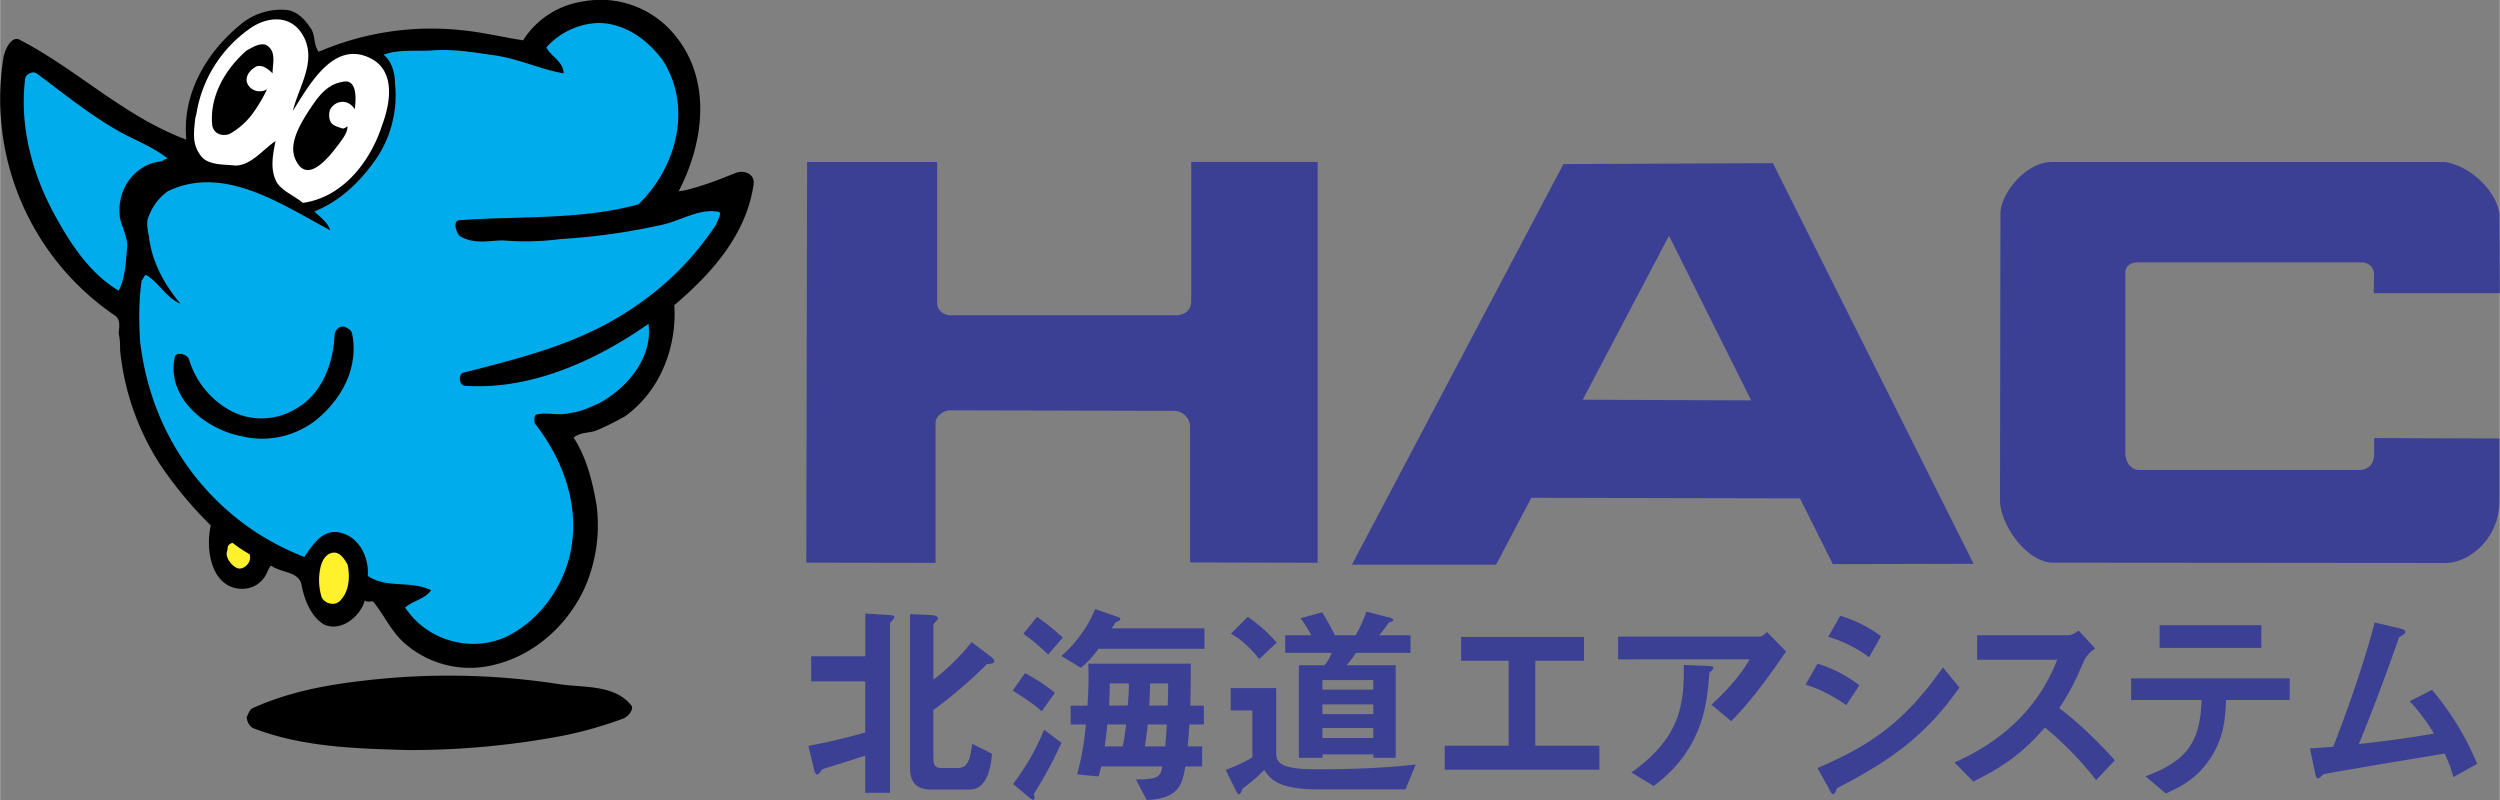
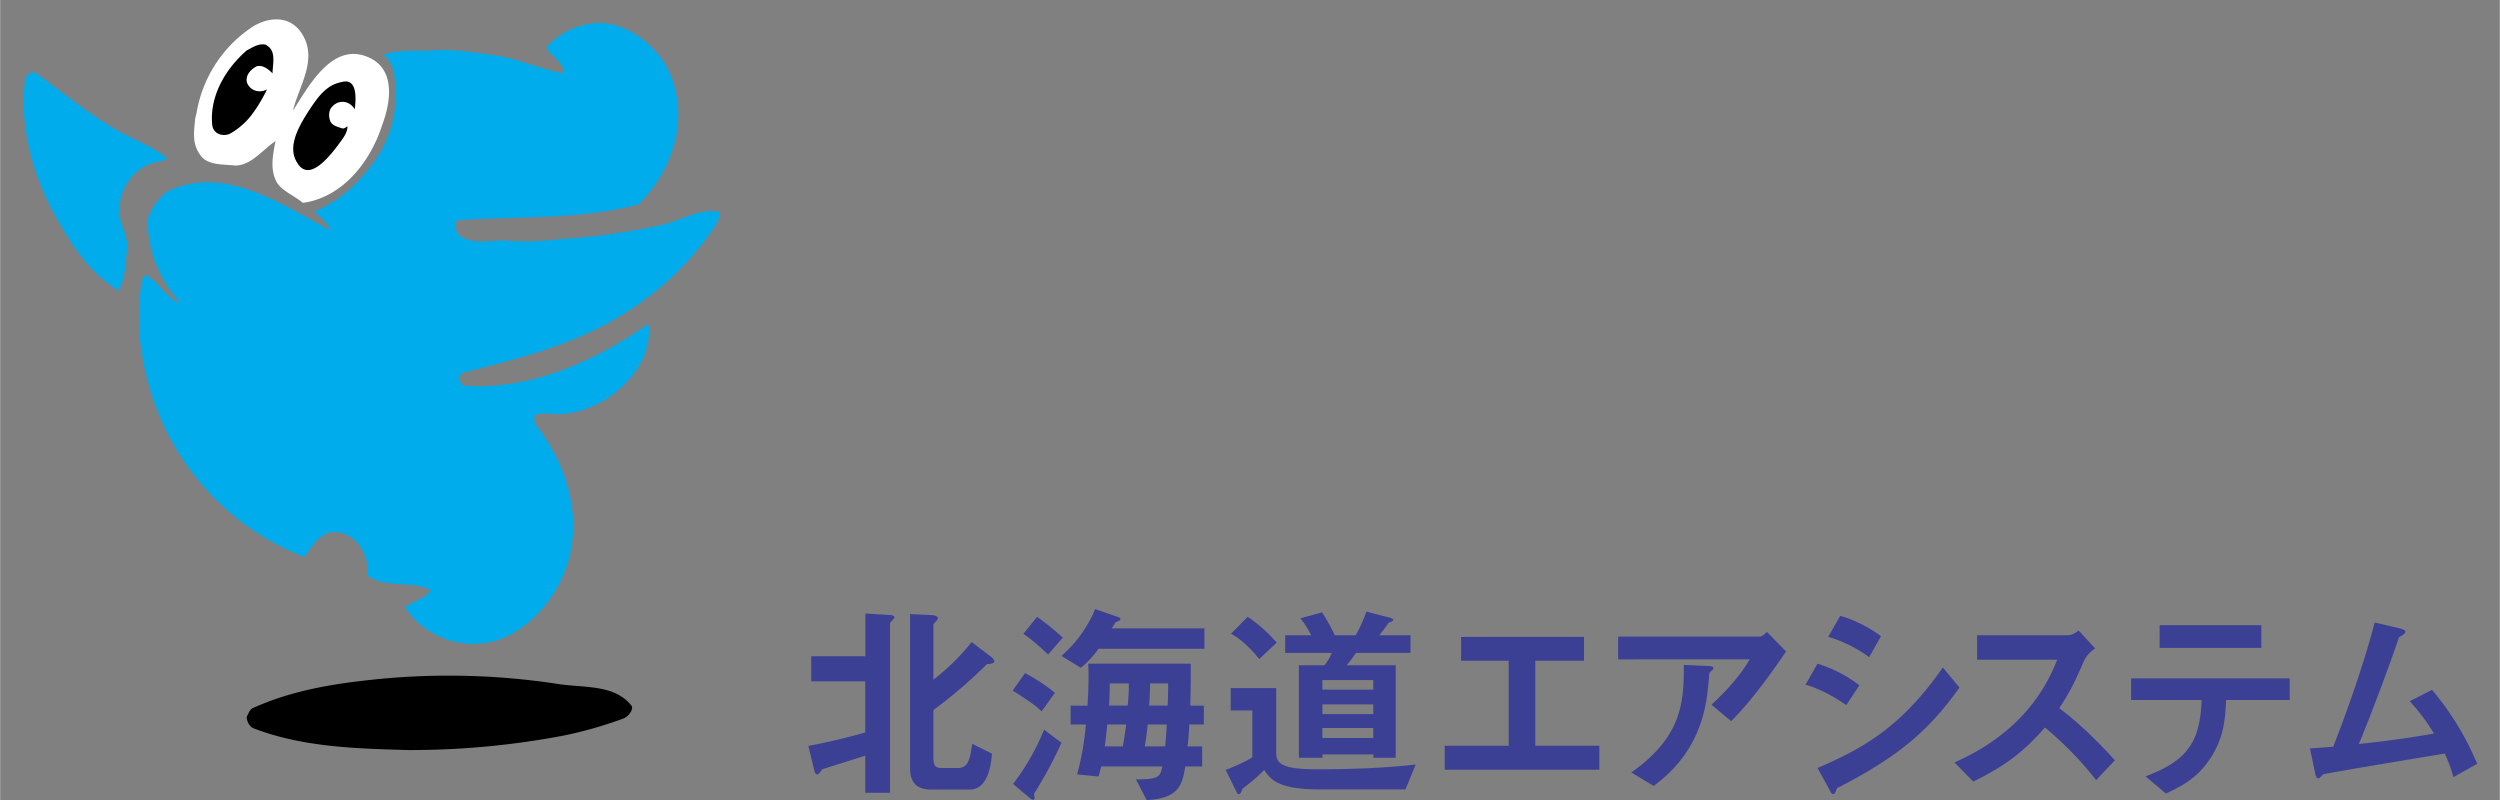
<svg xmlns="http://www.w3.org/2000/svg" width="2500" height="800" viewBox="0 0 21.969 7.031">
  <rect x="0" y="0" width="21.969" height="7.031" fill="#808080" stroke="none" />
-   <path d="M7.092 1.424h1.143v1.24c.001.058.05.107.121.107h1.973c.074 0 .139-.037.139-.128v-1.22h1.111v3.523l-1.121-.003V3.749a.142.142 0 0 0-.142-.138l-1.964-.005c-.064 0-.127.051-.131.105v1.236l-1.136-.002.007-3.521zM21.969 2.577l-.003-.7c-.037-.219-.271-.422-.479-.453H18.03c-.23 0-.454.284-.45.459l-.004 2.511c0 .221.239.551.467.551l3.443.003c.229 0 .479-.229.479-.54v-.554l-1.101-.004v.159c-.01.078-.048.112-.121.122h-1.937c-.082 0-.128-.07-.128-.152V2.394c0-.03.017-.088.114-.088h1.967c.074.006.104.053.104.114l-.003.157h1.109zM16.107 4.958l1.237-.003-1.764-3.521-1.841.008-1.859 3.521h1.267l.31-.588 2.361.005.289.578zm-2.198-1.445l.758-1.441.722 1.447-1.48-.006z" fill="#3b4095" />
-   <path d="M4.052.265c.19.018.368.063.544.089a.754.754 0 0 1 .532-.342.84.84 0 0 1 .797.291c.329.393.266.937.038 1.379 0 0 .077-.012.115-.025.138-.037.265-.089.392-.139.075-.025.164.013.152.102-.064.442-.368.783-.697 1.062.023.365-.119.747-.43.975-.089.05-.165.088-.254.126-.062.025-.138.012-.201.063.114.177.165.38.202.595a1.37 1.37 0 0 1-.114.746c-.165.342-.481.608-.86.671a.867.867 0 0 1-.696-.19c-.127-.101-.19-.253-.292-.379-.012-.013-.05.012-.075-.013-.038.139-.203.278-.354.215-.114-.063-.178-.215-.203-.355-.025-.113-.177-.101-.266-.164-.012 0-.038.063-.038.063a.235.235 0 0 1-.215.14c-.265 0-.329-.329-.278-.557a3.49 3.49 0 0 1-.442-.531 2.258 2.258 0 0 1-.355-1.012c0-.051 0-.089-.012-.14 0-.051.025-.126-.038-.165A2.302 2.302 0 0 1 .029.506C.042.43.105.303.18.354c.507.265.912.671 1.456.873-.038-.405.177-.772.493-1.025a.555.555 0 0 1 .393-.114c.088.013.151.077.202.153.05.062.026.151.076.214a2.503 2.503 0 0 1 1.252-.19z" />
-   <path d="M2.648.29C2.535.121 2.332.152 2.192.253a1.132 1.132 0 0 0-.467.746c-.003.013-.012.043-.012.056-.011.113-.027.21.049.312.063.088.202.076.304.088.14 0 .241-.14.354-.215-.025.127-.05.253.013.366.051.076.152.114.228.177.354-.05.595-.367.696-.683.076-.202.113-.468-.089-.581-.329-.178-.544.215-.695.455.05-.215.227-.455.075-.684z" fill="#fff" />
+   <path d="M2.648.29C2.535.121 2.332.152 2.192.253a1.132 1.132 0 0 0-.467.746c-.003.013-.012.043-.012.056-.011.113-.027.21.049.312.063.088.202.076.304.088.14 0 .241-.14.354-.215-.025.127-.05.253.013.366.051.076.152.114.228.177.354-.05.595-.367.696-.683.076-.202.113-.468-.089-.581-.329-.178-.544.215-.695.455.05-.215.227-.455.075-.684" fill="#fff" />
  <path d="M2.218.999a.623.623 0 0 1-.202.178c-.063.025-.14 0-.152-.076-.026-.253.114-.494.303-.658.05-.025.101-.063.164-.051.102.051.063.164.063.253-.037-.038-.087-.076-.138-.063-.05.025-.101.076-.088.14.025.076.114.101.177.063a1.258 1.258 0 0 1-.127.214zM2.977 1.265c-.086.116-.265.341-.367.164-.089-.138.013-.316.102-.455.076-.114.151-.228.29-.253.14-.039.126.152.114.24-.05-.088-.164-.088-.215 0a.138.138 0 0 0 0 .102c.013.039.063.051.101.064.025.012.05-.025.05-.013.001.05-.037.1-.075.151z" />
  <path d="M1.016 1.138C.761.989.56.822.32.645.282.619.219.658.219.696c-.05.417.063.835.265 1.202.14.253.304.505.558.657.062-.126.062-.265.075-.391 0-.076-.038-.151-.063-.241-.038-.241.114-.48.368-.506a.16.16 0 0 1 .05-.025c-.152-.115-.305-.165-.456-.254zM3.8.443c-.139.01-.291-.013-.43.038.075.062.1.164.1.253a.992.992 0 0 1-.189.695c-.139.19-.304.342-.52.43.052.05.114.089.14.165-.43-.228-.937-.582-1.43-.342a.477.477 0 0 0-.164.216c-.025.051-.013.114 0 .177.025.227.139.43.278.594-.127-.05-.19-.189-.304-.253-.012 0-.025.038-.038.05-.025.19-.025.354-.012.544.05.405.19.784.443 1.126.265.354.607.607.999.759.077-.112.165-.251.318-.213.164.038.252.215.24.379.164.114.379.038.556.126-.051.077-.152.089-.228.152.19.291.582.404.898.253.253-.127.444-.366.532-.645.127-.43-.013-.872-.291-1.227 0-.013-.012-.063.013-.076.089-.025.19.013.291-.013.102-.012.178-.05.266-.089.253-.139.468-.405.43-.696-.469.329-1.038.582-1.607.545-.063 0-.063-.101-.025-.114.442-.114.86-.215 1.265-.431.392-.215.709-.492.961-.872.012-.038.063-.114.012-.114-.164-.026-.315.076-.48.114a5.66 5.66 0 0 1-.898.127 2.381 2.381 0 0 1-.506.012c-.126 0-.253.038-.38-.038-.038-.038-.063-.14 0-.14.519-.038 1.063 0 1.569-.139.329-.316.481-.847.215-1.265-.14-.19-.342-.329-.569-.329A.643.643 0 0 0 4.8.417c.038.076.152.126.152.228-.216-.038-.418-.139-.646-.164C4.129.455 3.964.43 3.8.443z" fill="#00acec" />
  <path d="M3.18 5.984a6.345 6.345 0 0 1 1.708.025c.228.039.506 0 .658.19.025.025-.013.089-.064.114a3.564 3.564 0 0 1-.531.152 7.195 7.195 0 0 1-1.367.127c-.456-.013-.924-.025-1.354-.19-.038-.013-.063-.063-.063-.101.013-.025.025-.063.05-.076.304-.139.634-.203.963-.241z" />
-   <path d="M1.994 4.846c-.02.061.06.151.11.151s.111-.062.088-.126a1.214 1.214 0 0 1-.151-.101c-.054.025-.035.038-.047.076zM2.813 4.998a.504.504 0 0 0 .013.252c.025.051.102.076.151.039.089-.077.101-.215.076-.329-.025-.039-.05-.088-.101-.102-.077-.012-.126.063-.139.14z" fill="#fff22d" />
-   <path d="M2.788 3.682a.768.768 0 0 1-.671.151c-.317-.063-.659-.341-.582-.696.012-.05.114-.025.126.025a.761.761 0 0 0 .38.456.582.582 0 0 0 .557-.025c.228-.127.329-.393.341-.646 0-.038.038-.088.089-.075.025.012.05.025.063.05.064.291-.076.57-.303.76z" />
  <path d="M7.604 6.968h.217V5.475c.018-.022.039-.041.039-.05s-.015-.017-.029-.019l-.227-.014v.376h-.476v.22h.475v.449c-.202.059-.39.098-.5.118l.054.224c.005.017.015.028.025.028.009 0 .026-.021.043-.046.121-.039.238-.074.378-.12v.327h.001zm.939-.431c-.02.143-.037.213-.129.213h-.135c-.068 0-.077-.026-.077-.1v-.41c.187-.135.382-.312.471-.404.048 0 .064-.011.064-.024 0-.011-.011-.026-.027-.039l-.172-.13a1.892 1.892 0 0 1-.336.33v-.487c.018-.021.04-.039.04-.054 0-.011-.021-.024-.05-.026l-.195-.009v1.357c0 .121.057.185.185.185h.34c.166 0 .188-.236.195-.315l-.174-.087zM10.265 6.006c0 .055 0 .091-.004.195h-.163a2.32 2.32 0 0 0 .008-.195h.159zm-.189 1.025c.292-.011.314-.147.34-.295h.148V6.56h-.128c.01-.088.011-.127.016-.193h.127v-.165h-.119c.004-.188.004-.264.004-.369h-.901c.006.146 0 .258-.007.369h-.148v.165h.134a2.402 2.402 0 0 1-.077.439l.187.018c.011-.029.018-.059.025-.088h.537c-.018.087-.025.114-.232.114l.094.181zm-.157-1.025c.002.057-.002.111-.009.195h-.164c.002-.035.006-.114.006-.195h.167zm.334.361a4.283 4.283 0 0 1-.014.193h-.179a2.81 2.81 0 0 0 .026-.193h.167zm-.357 0c-.004.029-.015.123-.03.193h-.158c.004-.035.013-.092.022-.193h.166zm-.128-.845c.015-.018.025-.037.037-.055.02-.006.04-.013.04-.028 0-.011-.02-.016-.037-.022l-.184-.064a1.115 1.115 0 0 1-.297.412l.171.104a.852.852 0 0 0 .155-.167h.931v-.18h-.816zm-.429.082a2.184 2.184 0 0 0-.226-.183l-.12.149c.083.058.166.132.217.183l.129-.149zm-.069.485a1.5 1.5 0 0 0-.263-.173l-.108.153c.188.12.219.149.254.183l.117-.163zm-.095.324a2.07 2.07 0 0 1-.273.477l.124.104c.026.022.042.035.052.035.007 0 .013-.007.013-.015a.134.134 0 0 0-.006-.035c.104-.17.159-.27.243-.451l-.153-.115zM11.73 5.583a1.683 1.683 0 0 0-.112-.201l-.19.052a.945.945 0 0 1 .095.149h-.229v.155h.408a.34.34 0 0 1-.064.109h-.224v.813h.208v-.03h.447v.03h.196v-.813h-.432c.02-.023.042-.048.083-.109h.479v-.155h-.275c.017-.017.063-.081.085-.112.022-.006.039-.013.039-.024 0-.009-.024-.017-.037-.02l-.2-.052a1.144 1.144 0 0 1-.094.208h-.183zm-.109.693v-.085h.447v.085h-.447zm0-.214v-.085h.447v.084h-.447v.001zm0 .424v-.088h.447v.088h-.447zm-.402-.838a1.274 1.274 0 0 0-.255-.227l-.147.149c.097.05.186.145.249.222l.153-.144zm1.132 1.29l.09-.219c-.29.033-.583.042-.877.042-.292 0-.349-.05-.349-.139v-.575h-.4v.197h.19v.412c-.085.053-.188.092-.234.111l.088.179c.009.018.017.035.027.035.013 0 .026-.024.031-.048.076-.059.12-.092.192-.166.058.083.12.171.485.171h.757zM13.492 6.554h.563v.211h-1.359v-.211h.562v-.747h-.418v-.209h1.08v.209h-.428v.747zM15.462 5.595c.024 0 .05-.026.066-.041l.168.172c-.087.125-.28.411-.483.612l-.173-.145c.115-.105.246-.242.336-.398H14.22v-.2h1.242zm-1.126 1.194c.432-.306.465-.598.461-.945l.216.009c.024.002.044.004.044.017 0 .011-.017.026-.035.043a3.368 3.368 0 0 1-.022.212c-.068.476-.351.692-.467.783l-.197-.119zM17.074 5.866c-.349.499-.663.696-1.102.884l.098.177c.012.022.022.052.039.052.019 0 .025-.03.035-.052.519-.266.796-.491 1.076-.884l-.146-.177zm-1.008-.269c.098.028.236.086.36.179l.104-.185a1.151 1.151 0 0 0-.358-.179l-.106.185zm-.199.42c.166.05.295.137.358.18l.115-.174a1.15 1.15 0 0 0-.368-.19l-.105.184zM18.172 5.583c.039 0 .068-.022.096-.041l.145.158a.256.256 0 0 0-.1.111c-.076.173-.109.249-.216.413.183.137.354.309.489.458l-.165.174a2.968 2.968 0 0 0-.45-.462c-.196.223-.356.34-.63.475l-.165-.168c.547-.242.787-.604.903-.903h-.704v-.215h.797zM18.979 5.694v-.199h.894v.199h-.894zm1.144.458h-.56c-.007.159-.017.325-.135.508-.12.185-.264.253-.394.314l-.179-.151c.36-.135.48-.294.493-.671h-.62v-.19h1.394v.19h.001zM20.3 6.577c.065-.003.148-.009.205-.015.149-.379.292-.809.364-1.091l.218.051c.028.008.052.015.052.029 0 .019-.027.032-.056.05-.074.22-.252.697-.353.938.379-.042.551-.073.66-.092a1.698 1.698 0 0 0-.213-.284l.196-.1c.153.181.29.394.397.65l-.209.117a1.169 1.169 0 0 0-.077-.207c-.129.022-.757.124-1.065.181-.017.017-.036.037-.046.037-.013 0-.021-.013-.028-.05l-.045-.214z" fill="#3b4095" />
</svg>